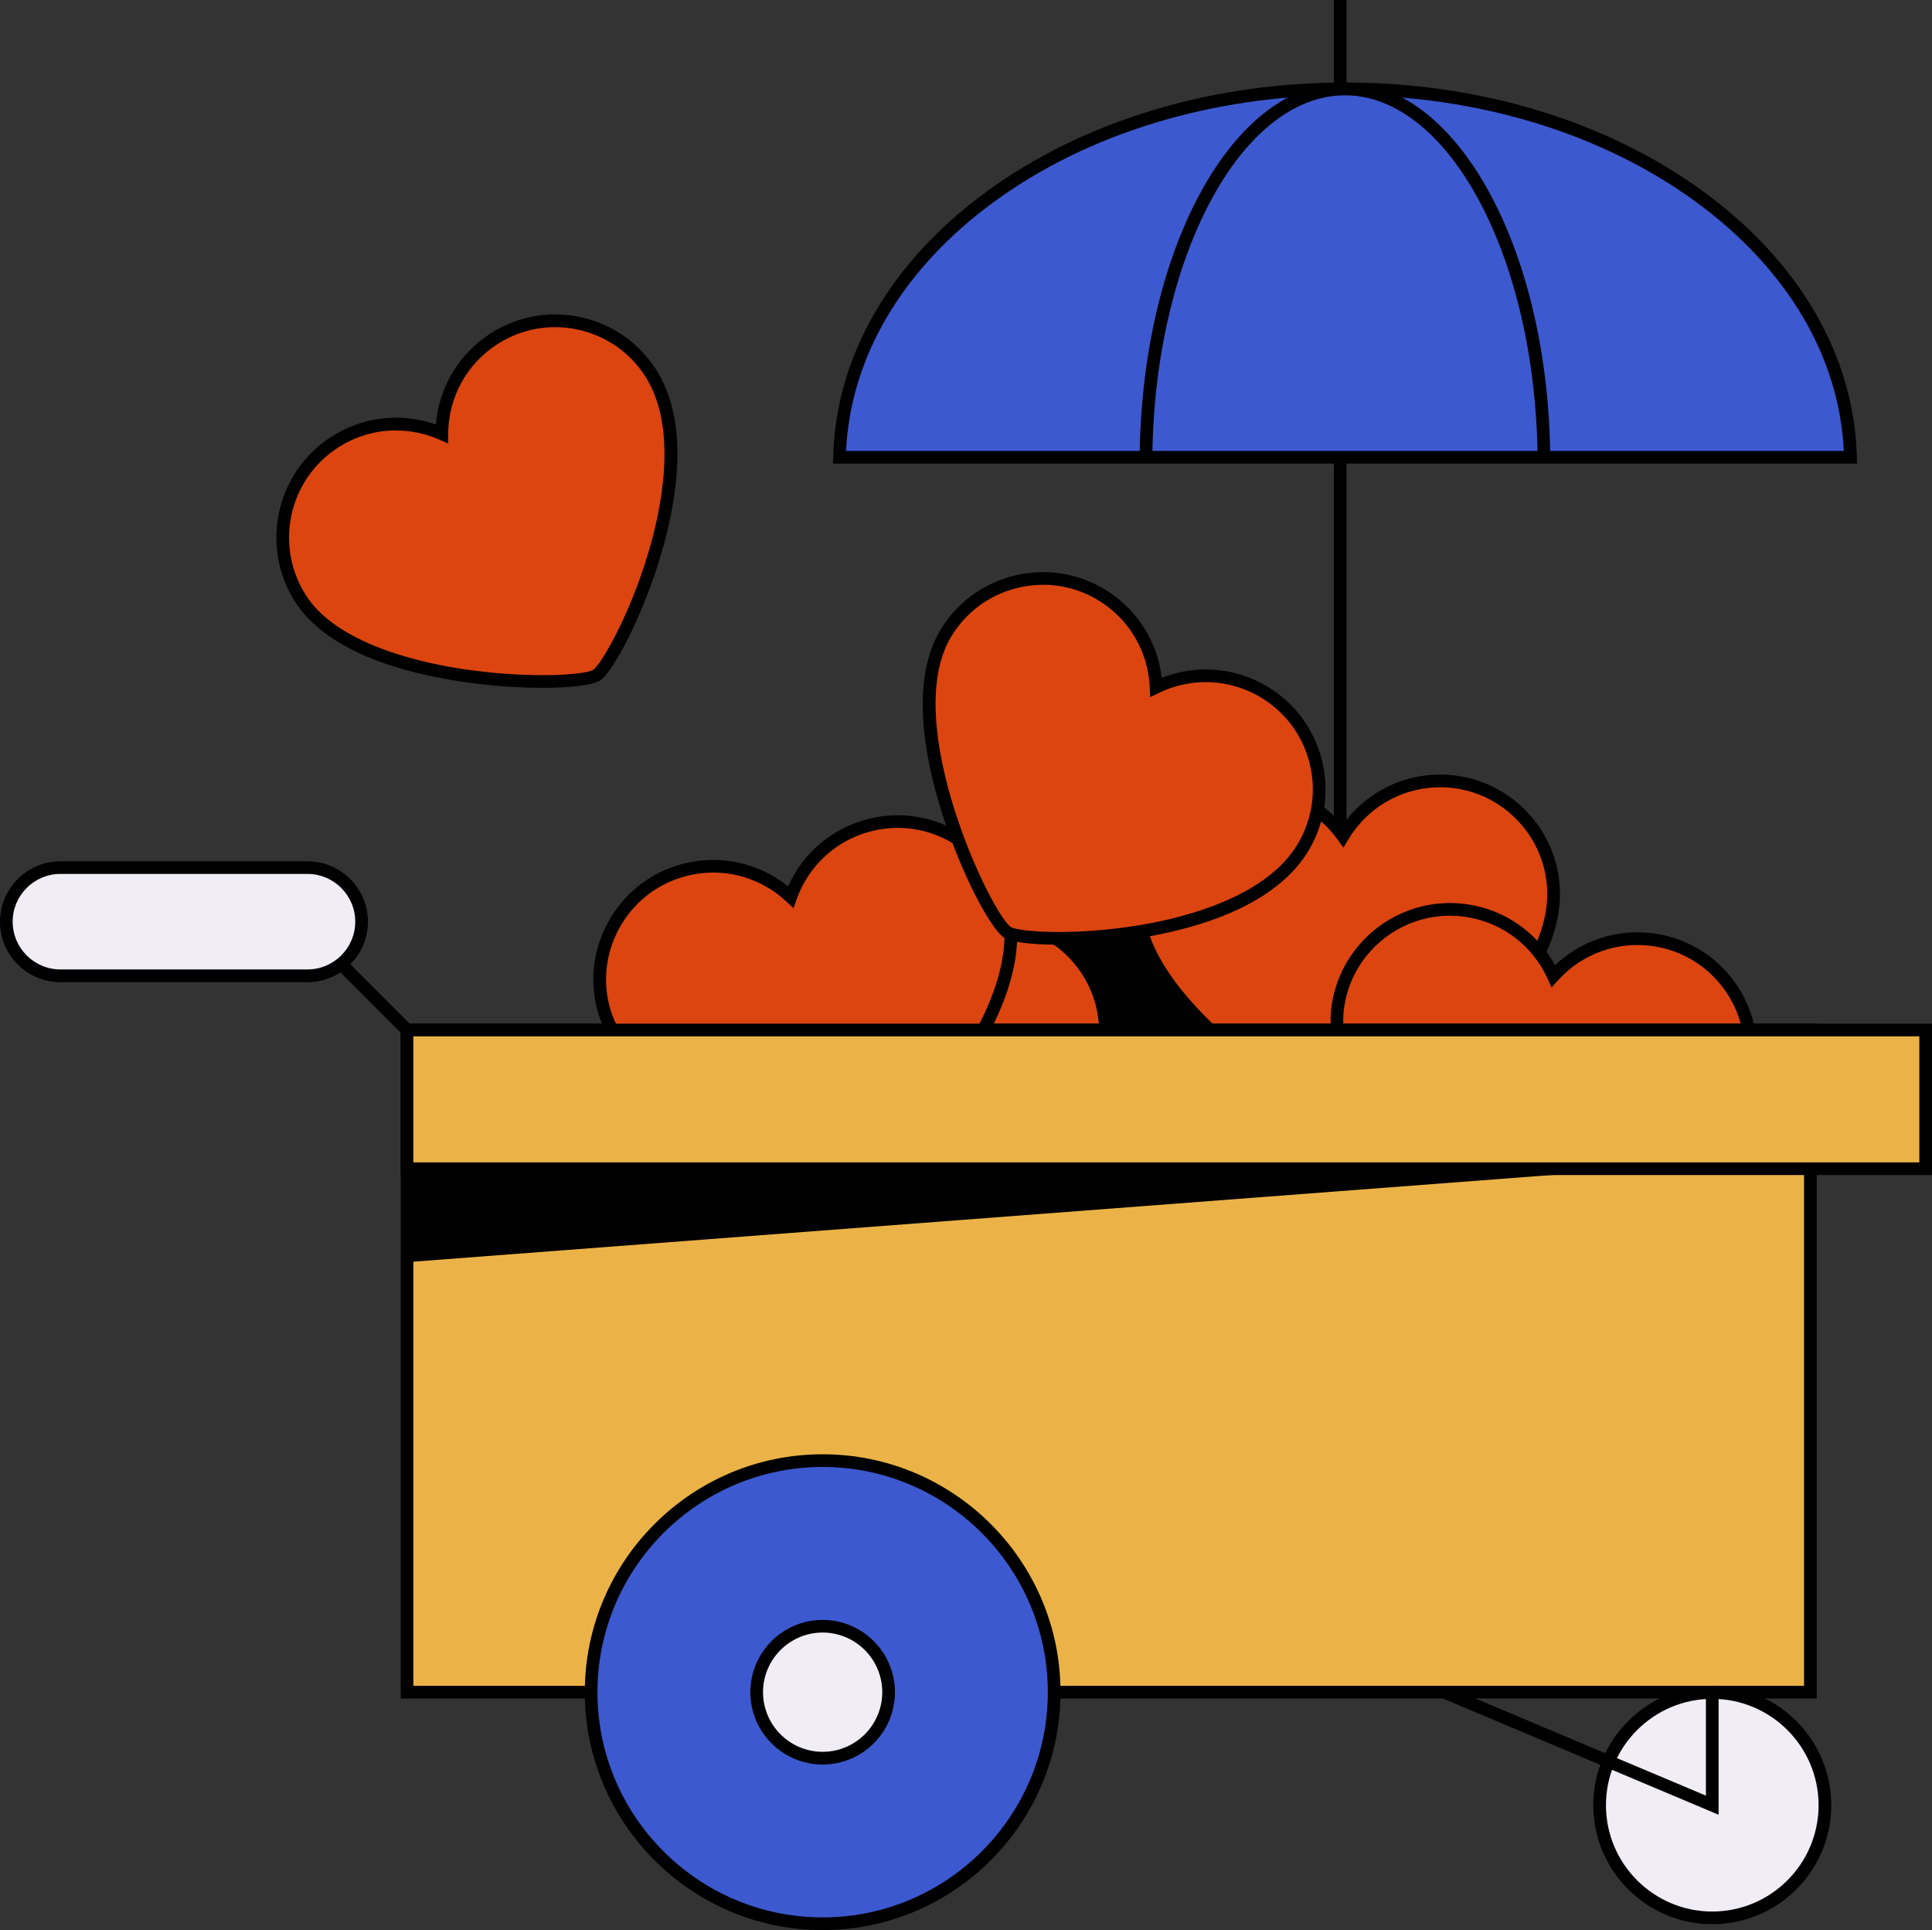
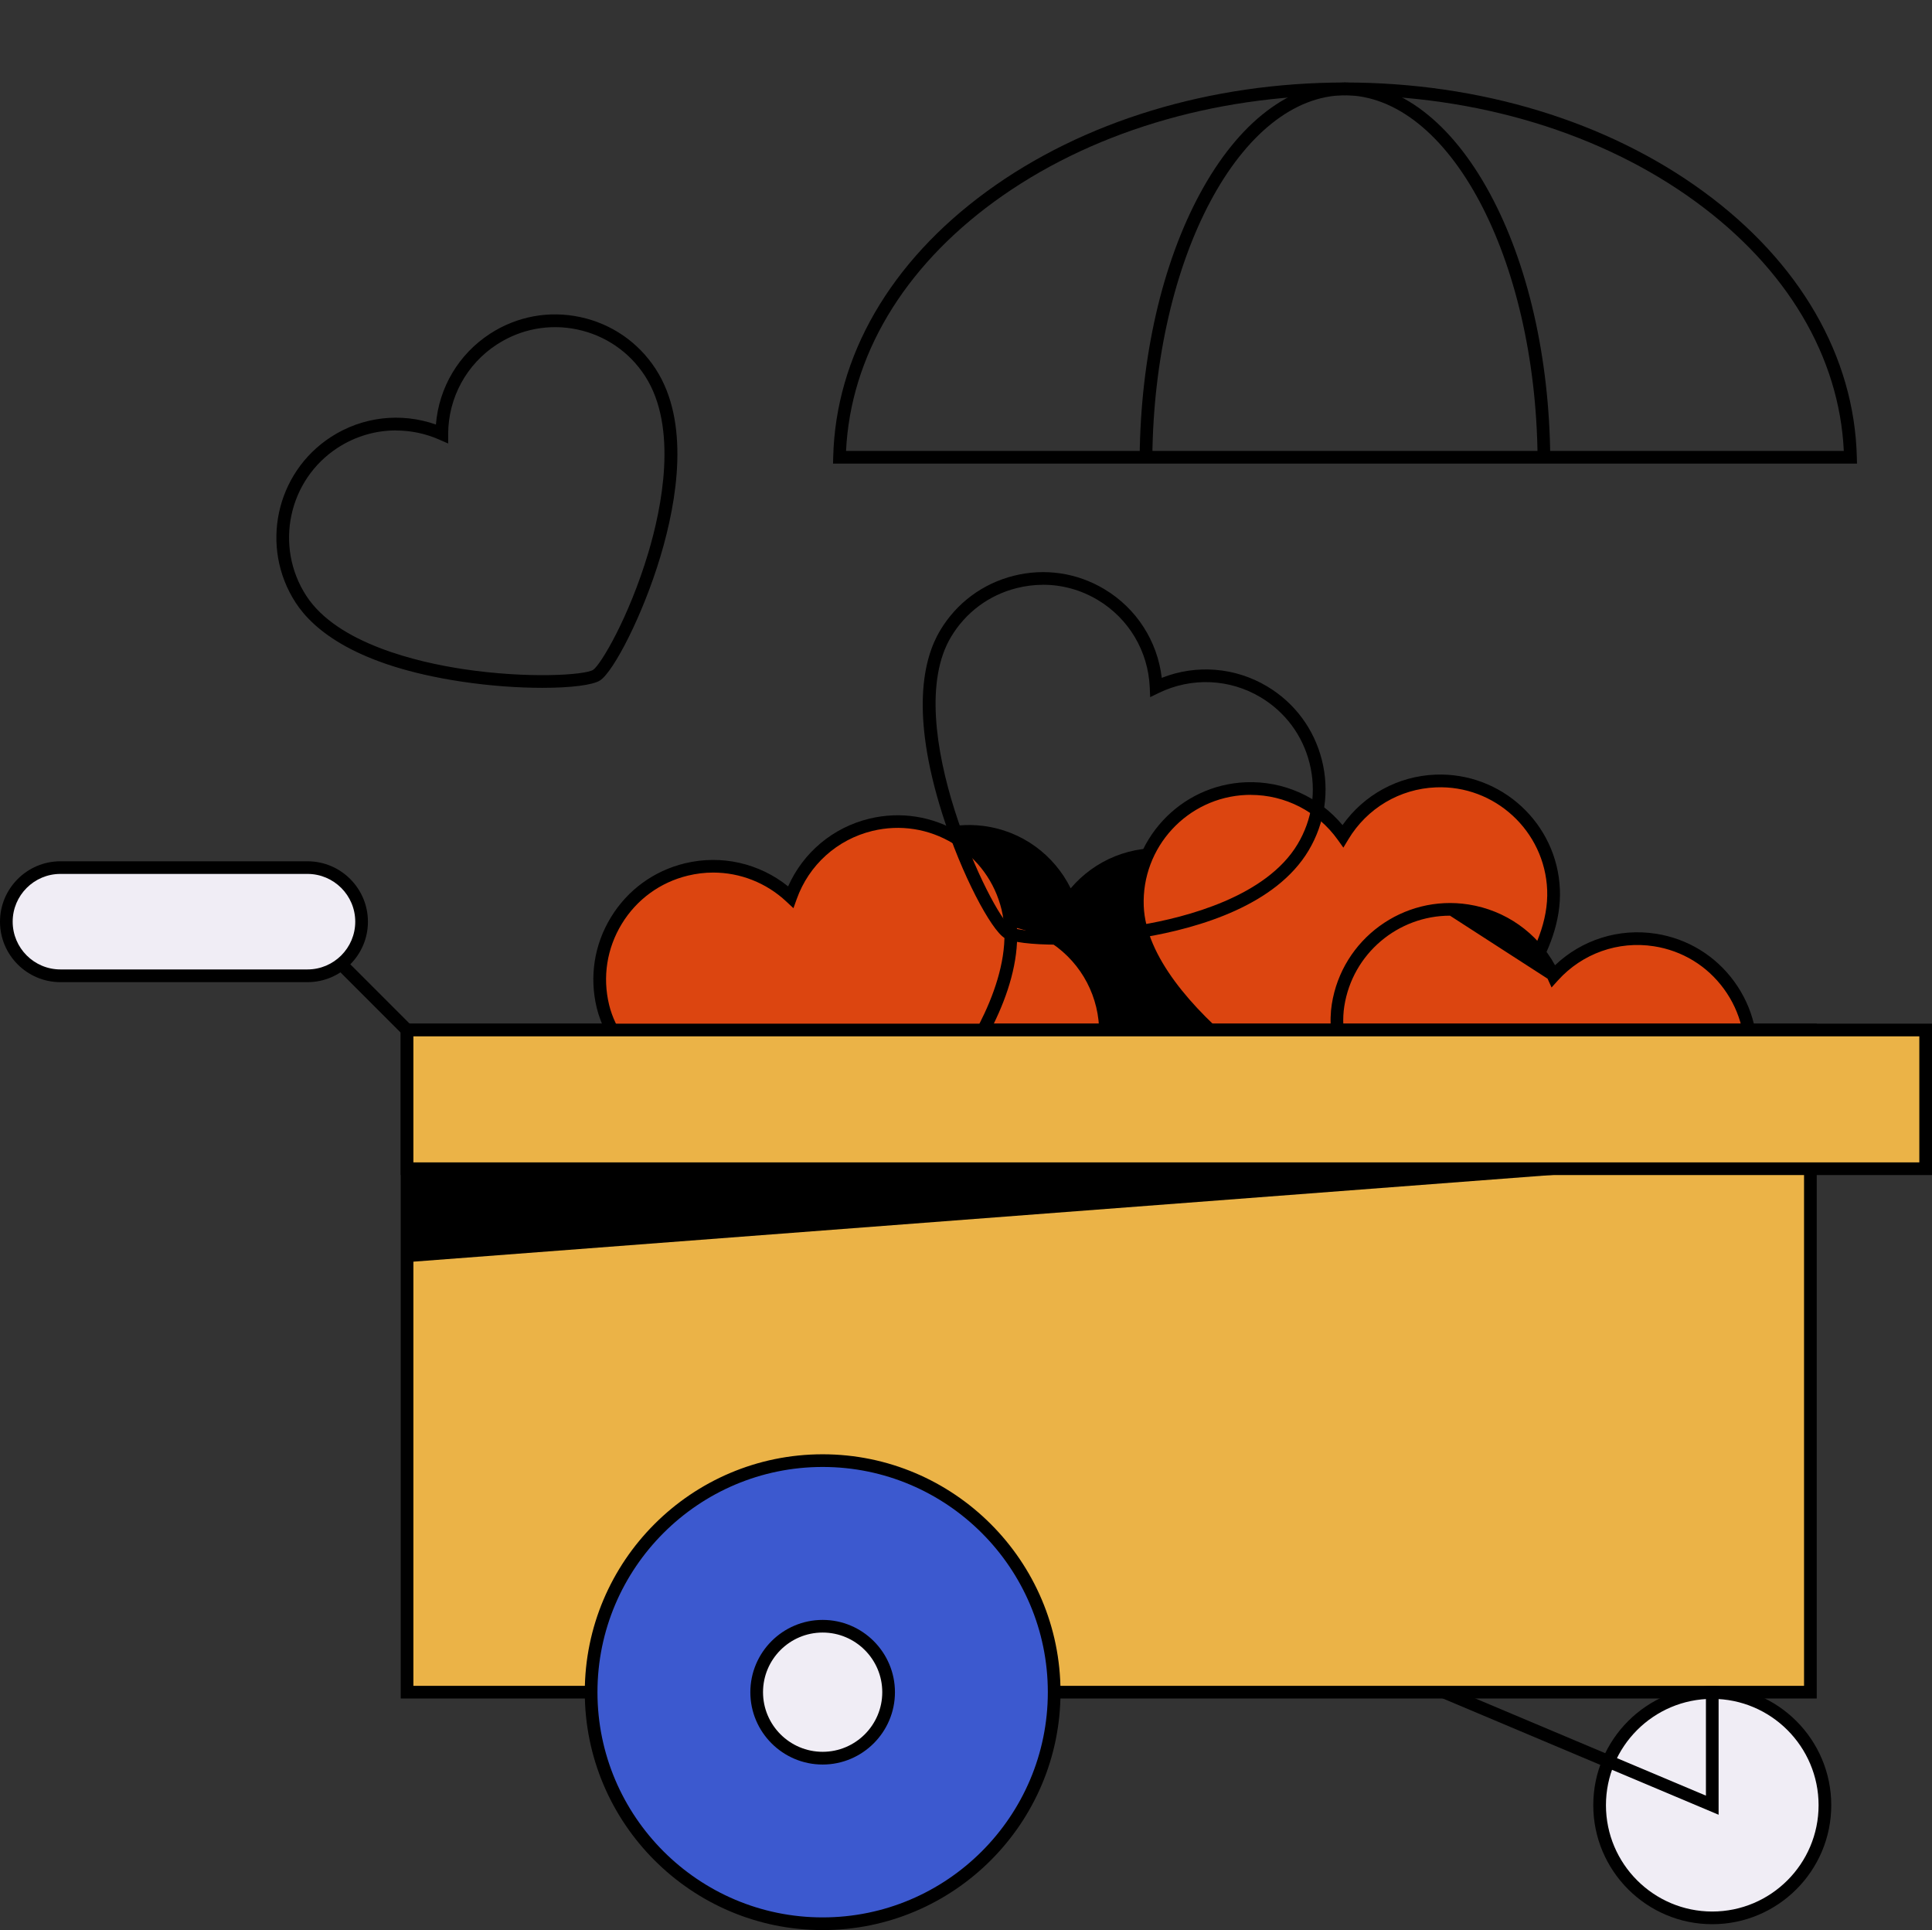
<svg xmlns="http://www.w3.org/2000/svg" id="Calque_2" viewBox="0 0 457.21 456.68">
  <rect x="0" y="0" width="457.21" height="456.68" fill="#333333" stroke="none" />
  <defs>
    <style>.cls-1{fill:#3c59cf;}.cls-2{fill:#EBB347;}.cls-3{fill:#dc4510;}.cls-4{fill:#f0edf5;}</style>
  </defs>
  <g id="Calque_1-2">
    <g>
      <path d="M300.51,230.78c1.8-14.71-8.66-28.09-23.37-29.9-9.32-1.14-18.11,2.64-23.76,9.31-3.87-7.84-11.48-13.64-20.8-14.78-14.71-1.8-28.09,8.66-29.9,23.36-3.03,24.68,36.18,57.98,42.08,58.71,5.83,.71,52.48-20.08,55.75-46.71" />
-       <rect x="315.65" width="3" height="257.12" />
      <g>
        <path class="cls-3" d="M367.65,210.53c-.59-14.81-13.08-26.33-27.89-25.73-9.38,.38-17.45,5.53-21.94,13.03-5.08-7.11-13.53-11.6-22.92-11.23-14.81,.59-26.33,13.08-25.73,27.89,1,24.84,45.06,51.38,51,51.14,5.87-.24,48.55-28.28,47.48-55.09" />
        <path d="M320.12,267.12c-3.82,0-16.59-6.98-28.25-16.51-19.44-15.88-23.89-28.39-24.2-36.08-.63-15.61,11.56-28.82,27.17-29.44,8.86-.34,17.25,3.4,22.87,10.14,5.07-7.17,13.14-11.59,21.99-11.94,15.61-.61,28.82,11.56,29.45,27.17h0c.6,14.94-11.42,29.28-21.62,38.68-10.78,9.94-23.53,17.83-27.3,17.98-.04,0-.08,0-.12,0Zm-24.13-79.05c-.34,0-.68,0-1.03,.02-13.96,.56-24.85,12.37-24.29,26.33,.95,23.7,43.96,49.71,49.38,49.71,.02,0,.04,0,.06,0,2.05-.08,13.48-6.21,25.38-17.19,7.96-7.34,21.24-21.83,20.65-36.35-.56-13.96-12.42-24.87-26.33-24.29-8.56,.34-16.3,4.94-20.72,12.3l-1.18,1.96-1.33-1.86c-4.79-6.7-12.44-10.62-20.61-10.62Z" />
      </g>
      <g>
        <path class="cls-3" d="M414.03,253.06c2.29-14.64-7.73-28.36-22.37-30.65-9.28-1.45-18.19,2.05-24.05,8.53-3.61-7.96-11.03-14.01-20.31-15.46-14.64-2.29-28.36,7.73-30.65,22.37-3.84,24.56,34.25,59.14,40.13,60.06,5.8,.91,53.11-18.34,57.25-44.85" />
-         <path d="M357.19,299.44c-.24,0-.45-.01-.64-.04-3.63-.57-14.94-9.96-24.63-21.69-16-19.35-17.94-32.48-16.75-40.08,2.41-15.43,16.92-26.04,32.36-23.62,8.75,1.37,16.26,6.68,20.47,14.38,6.36-6.05,15.14-8.82,23.88-7.46,7.48,1.17,14.05,5.18,18.51,11.29s6.28,13.6,5.11,21.07h0c-2.31,14.77-16.88,26.51-28.7,33.75-11.87,7.28-25.12,12.39-29.62,12.39Zm-14.05-82.78c-12.26,0-23.06,8.94-25.01,21.43-3.67,23.53,33.79,57.55,38.88,58.34,2.01,.31,14.43-3.48,28.23-11.94,9.23-5.66,25.06-17.3,27.3-31.66h0c1.04-6.69-.58-13.38-4.57-18.84-3.99-5.47-9.87-9.05-16.55-10.09-8.46-1.32-16.95,1.69-22.71,8.05l-1.53,1.7-.94-2.08c-3.54-7.82-10.71-13.27-19.17-14.59-1.32-.21-2.63-.31-3.92-.31Z" />
+         <path d="M357.19,299.44c-.24,0-.45-.01-.64-.04-3.63-.57-14.94-9.96-24.63-21.69-16-19.35-17.94-32.48-16.75-40.08,2.41-15.43,16.92-26.04,32.36-23.62,8.75,1.37,16.26,6.68,20.47,14.38,6.36-6.05,15.14-8.82,23.88-7.46,7.48,1.17,14.05,5.18,18.51,11.29s6.28,13.6,5.11,21.07h0c-2.31,14.77-16.88,26.51-28.7,33.75-11.87,7.28-25.12,12.39-29.62,12.39Zm-14.05-82.78c-12.26,0-23.06,8.94-25.01,21.43-3.67,23.53,33.79,57.55,38.88,58.34,2.01,.31,14.43-3.48,28.23-11.94,9.23-5.66,25.06-17.3,27.3-31.66h0c1.04-6.69-.58-13.38-4.57-18.84-3.99-5.47-9.87-9.05-16.55-10.09-8.46-1.32-16.95,1.69-22.71,8.05l-1.53,1.7-.94-2.08Z" />
      </g>
      <g>
        <path class="cls-3" d="M294.28,284.32c8.28-12.29,5.03-28.96-7.26-37.24-7.79-5.25-17.34-5.86-25.4-2.47,.11-8.74-4.05-17.36-11.84-22.61-12.29-8.28-28.96-5.03-37.24,7.26-13.89,20.62,5.94,68.08,10.87,71.41,4.87,3.28,55.88,5.91,70.87-16.34" />
        <path d="M241.26,304.32c-9.1,0-16.57-1-18.68-2.42-3.05-2.06-9.31-15.36-13.11-30.09-6.28-24.31-2.47-37.02,1.83-43.4,4.23-6.28,10.65-10.53,18.07-11.98,7.43-1.45,14.98,.08,21.25,4.31,7.34,4.95,11.89,12.95,12.44,21.71,8.33-2.78,17.45-1.57,24.79,3.38,6.28,4.23,10.53,10.65,11.98,18.08,1.45,7.43-.08,14.98-4.31,21.25h0c-8.35,12.4-26.53,16.85-40.31,18.4-4.75,.53-9.55,.77-13.96,.77Zm-6.41-85.42c-1.63,0-3.27,.16-4.9,.48-6.64,1.29-12.38,5.1-16.16,10.71-13.31,19.75,6.2,66.45,10.47,69.32,1.7,1.14,14.54,2.97,30.63,1.16,10.76-1.21,30.03-5.04,38.15-17.09l1.24,.84-1.24-.84c3.78-5.61,5.15-12.36,3.85-19-1.3-6.64-5.1-12.38-10.71-16.16-7.1-4.79-16.07-5.66-23.98-2.34l-2.11,.89,.03-2.29c.11-8.58-4.07-16.56-11.17-21.35-4.23-2.85-9.11-4.33-14.1-4.33Z" />
      </g>
      <g>
        <rect class="cls-2" x="96.33" y="243.71" width="332.1" height="156.68" />
        <path d="M429.93,401.89H94.83V242.21H429.93v159.68Zm-332.1-3H426.93V245.21H97.83v153.68Z" />
      </g>
      <g>
        <circle class="cls-1" cx="194.68" cy="400.39" r="54.79" />
        <path d="M194.68,456.68c-31.04,0-56.29-25.25-56.29-56.29s25.25-56.29,56.29-56.29,56.29,25.25,56.29,56.29-25.25,56.29-56.29,56.29Zm0-109.58c-29.38,0-53.29,23.91-53.29,53.29s23.91,53.29,53.29,53.29,53.29-23.91,53.29-53.29-23.91-53.29-53.29-53.29Z" />
      </g>
      <g>
        <circle class="cls-4" cx="194.68" cy="400.39" r="15.61" />
        <path d="M194.68,417.51c-9.44,0-17.11-7.68-17.11-17.11s7.68-17.11,17.11-17.11,17.11,7.68,17.11,17.11-7.68,17.11-17.11,17.11Zm0-31.23c-7.78,0-14.11,6.33-14.11,14.11s6.33,14.11,14.11,14.11,14.11-6.33,14.11-14.11-6.33-14.11-14.11-14.11Z" />
      </g>
      <g>
        <line class="cls-4" x1="96.33" y1="243.71" x2="59.48" y2="206.86" />
        <rect x="76.4" y="199.23" width="3" height="52.11" transform="translate(-136.48 121.07) rotate(-45)" />
      </g>
      <g>
        <rect class="cls-4" x="1.5" y="205.28" width="84.08" height="25.61" rx="12.8" ry="12.8" />
        <path d="M72.77,232.39H14.3c-7.89,0-14.3-6.42-14.3-14.3s6.42-14.3,14.3-14.3h58.47c7.89,0,14.3,6.42,14.3,14.3s-6.42,14.3-14.3,14.3Zm-58.47-25.61c-6.23,0-11.3,5.07-11.3,11.3s5.07,11.3,11.3,11.3h58.47c6.23,0,11.3-5.07,11.3-11.3s-5.07-11.3-11.3-11.3H14.3Z" />
      </g>
      <g>
-         <path class="cls-1" d="M318.28,21.03c-65.36,0-118.45,38.89-119.61,87.17h239.23c-1.16-48.29-54.25-87.17-119.61-87.17Z" />
        <path d="M439.43,109.7H197.14l.04-1.54c.58-23.85,13.48-46.18,36.35-62.87,22.76-16.62,52.87-25.77,84.77-25.77s62,9.15,84.77,25.77c22.86,16.69,35.77,39.02,36.35,62.87l.04,1.54Zm-239.21-3h236.12c-1.06-22.32-13.46-43.22-35.06-58.98-22.25-16.24-51.73-25.19-83-25.19s-60.74,8.95-83,25.19c-21.6,15.77-34,36.66-35.06,58.98Z" />
      </g>
      <g>
        <path d="M272.7,108.22l-3-.03c.22-23.62,5.3-45.78,14.28-62.39,9.16-16.94,21.39-26.27,34.43-26.27v3c-24.76,0-45.26,38.44-45.71,85.69Z" />
        <path d="M363.87,108.22c-.45-47.25-20.96-85.69-45.71-85.69v-3c13.04,0,25.27,9.33,34.43,26.27,8.99,16.62,14.06,38.78,14.28,62.39l-3,.03Z" />
      </g>
      <g>
        <path class="cls-3" d="M238.47,214.91c-3.49-14.4-17.99-23.25-32.4-19.76-9.13,2.21-16.02,8.85-18.96,17.08-6.38-5.97-15.54-8.72-24.67-6.51-14.4,3.49-23.25,17.99-19.76,32.39,5.85,24.16,54.27,41.54,60.05,40.14,5.71-1.38,42.06-37.26,35.74-63.34" />
        <path d="M201.96,279.82c-4.82,0-17.63-4.2-29.93-10.72-22.18-11.76-29-23.15-30.81-30.63-1.78-7.35-.59-14.96,3.35-21.42s10.16-11,17.52-12.78c8.61-2.08,17.58-.04,24.42,5.46,3.57-8.02,10.61-13.94,19.21-16.02,7.36-1.78,14.96-.59,21.43,3.35,6.46,3.94,11,10.16,12.78,17.52,3.52,14.53-5.46,30.95-13.61,42.17-8.62,11.86-19.57,22.1-23.24,22.99-.3,.07-.68,.11-1.13,.11Zm-33.18-73.36c-1.99,0-4,.24-5.98,.72-6.58,1.59-12.14,5.65-15.66,11.43-3.52,5.78-4.59,12.58-2.99,19.15,5.61,23.15,53.25,40.26,58.24,39.03,1.99-.48,12-8.73,21.52-21.83,6.37-8.76,16.54-25.57,13.12-39.7h0c-1.59-6.58-5.65-12.14-11.43-15.66-5.78-3.52-12.58-4.59-19.16-2.99-8.32,2.02-15.01,8.04-17.9,16.13l-.77,2.15-1.67-1.56c-4.77-4.47-10.96-6.87-17.31-6.87Z" />
      </g>
      <g>
-         <path class="cls-3" d="M308.38,200.49c7.6-12.72,3.44-29.2-9.28-36.79-8.06-4.82-17.63-4.91-25.5-1.09-.37-8.73-4.98-17.11-13.05-21.93-12.72-7.6-29.2-3.44-36.79,9.28-12.75,21.34,9.64,67.66,14.74,70.71,5.04,3.01,56.12,2.86,69.87-20.17" />
        <path d="M250.36,223.52c-6.2,0-10.96-.58-12.62-1.57-3.16-1.89-10.13-14.83-14.73-29.33-7.59-23.93-4.48-36.83-.53-43.44,3.88-6.5,10.06-11.09,17.4-12.94,7.34-1.85,14.96-.73,21.45,3.15,7.6,4.54,12.58,12.28,13.6,21,8.16-3.23,17.34-2.52,24.94,2.02,6.5,3.88,11.09,10.06,12.95,17.4s.73,14.96-3.15,21.45c-7.67,12.83-25.57,18.27-39.25,20.56-7.03,1.18-14.19,1.7-20.06,1.7Zm-3.52-85.15c-2.08,0-4.17,.26-6.24,.78-6.56,1.65-12.08,5.76-15.55,11.57-12.21,20.45,9.8,66.01,14.22,68.65,1.76,1.05,14.68,2.17,30.65-.51,10.68-1.79,29.72-6.67,37.17-19.14h0c3.47-5.81,4.47-12.62,2.81-19.18-1.65-6.56-5.76-12.08-11.58-15.56-7.35-4.39-16.35-4.77-24.07-1.03l-2.06,1-.1-2.29c-.36-8.57-4.96-16.31-12.32-20.71-3.98-2.38-8.43-3.59-12.94-3.59Z" />
      </g>
      <g>
-         <path class="cls-3" d="M153.9,88.13c-8.07-12.43-24.68-15.97-37.11-7.9-7.88,5.11-12.18,13.66-12.22,22.4-8-3.52-17.56-3.08-25.44,2.04-12.43,8.07-15.97,24.68-7.9,37.11,13.53,20.86,64.97,21.2,69.96,17.96,4.93-3.2,27.32-49.1,12.72-71.61" />
        <path d="M128.34,162.75c-5.62,0-12.35-.45-19.16-1.48-24.83-3.74-35.03-12.22-39.22-18.68-8.5-13.1-4.76-30.68,8.35-39.19,7.43-4.82,16.57-5.87,24.85-2.95,.7-8.75,5.39-16.67,12.82-21.49,6.35-4.12,13.92-5.52,21.32-3.94,7.4,1.58,13.75,5.94,17.87,12.29h0c8.14,12.54,5.11,31.01,1.14,44.29-4.2,14.05-11.14,27.34-14.3,29.39-1.69,1.1-6.86,1.76-13.66,1.76Zm-34.63-60.91c-4.81,0-9.59,1.38-13.77,4.09-11.72,7.6-15.06,23.32-7.46,35.04,7.35,11.33,26.43,15.73,37.15,17.35,15.36,2.31,28.82,1.41,30.74,.17,1.72-1.12,8.42-12.22,13.06-27.73,3.1-10.38,7.12-29.61-.79-41.8h0c-3.68-5.68-9.36-9.58-15.97-10.99-6.61-1.41-13.39-.16-19.07,3.53-7.18,4.66-11.5,12.57-11.54,21.15v2.29s-2.1-.92-2.1-.92c-3.29-1.45-6.78-2.16-10.25-2.16Z" />
      </g>
      <g>
        <rect class="cls-2" x="96.33" y="243.71" width="359.39" height="32.82" />
        <path d="M457.21,278.03H94.83v-35.82H457.21v35.82Zm-359.39-3H454.21v-29.82H97.83v29.82Z" />
      </g>
      <polygon points="96.33 298.64 384.7 276.69 96.33 276.53 96.33 298.64" />
      <g>
        <circle class="cls-4" cx="405.21" cy="427.13" r="26.66" />
        <path d="M405.21,455.29c-15.53,0-28.16-12.63-28.16-28.16s12.63-28.16,28.16-28.16,28.16,12.63,28.16,28.16-12.63,28.16-28.16,28.16Zm0-53.32c-13.87,0-25.16,11.29-25.16,25.16s11.29,25.16,25.16,25.16,25.16-11.29,25.16-25.16-11.29-25.16-25.16-25.16Z" />
      </g>
      <polygon points="406.71 429.39 341.18 401.77 342.34 399.01 403.71 424.87 403.71 400.39 406.71 400.39 406.71 429.39" />
    </g>
  </g>
</svg>